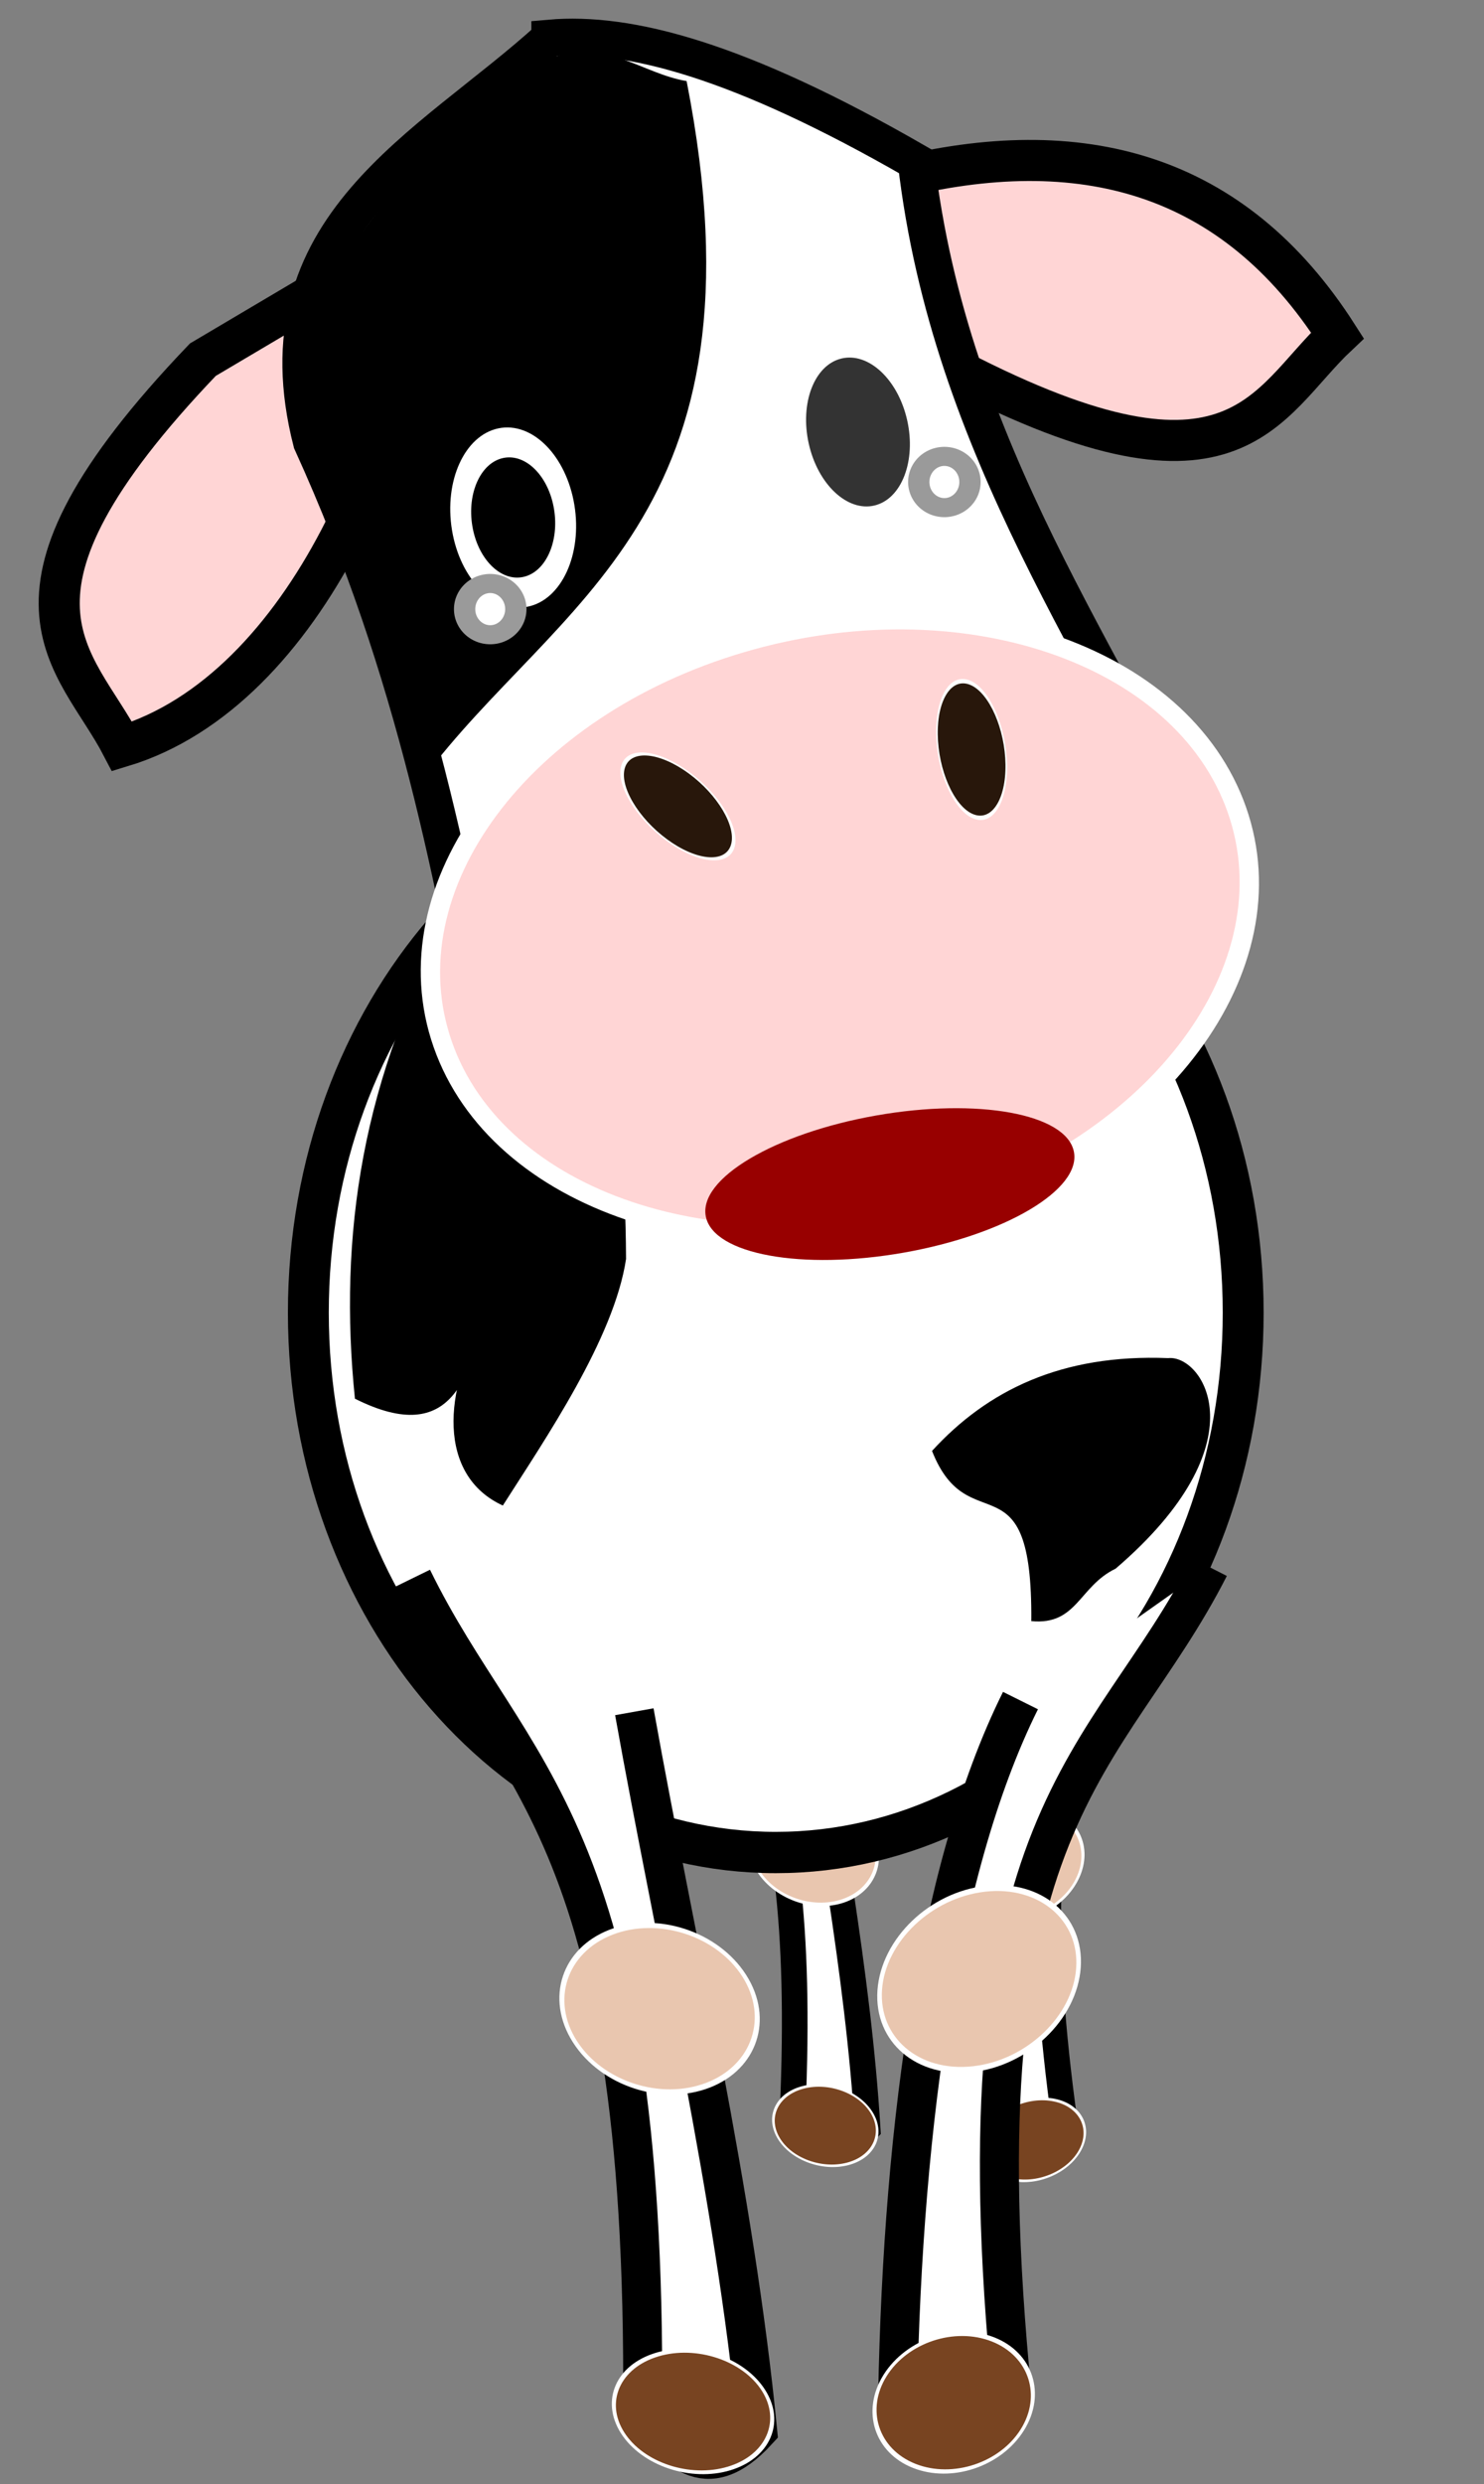
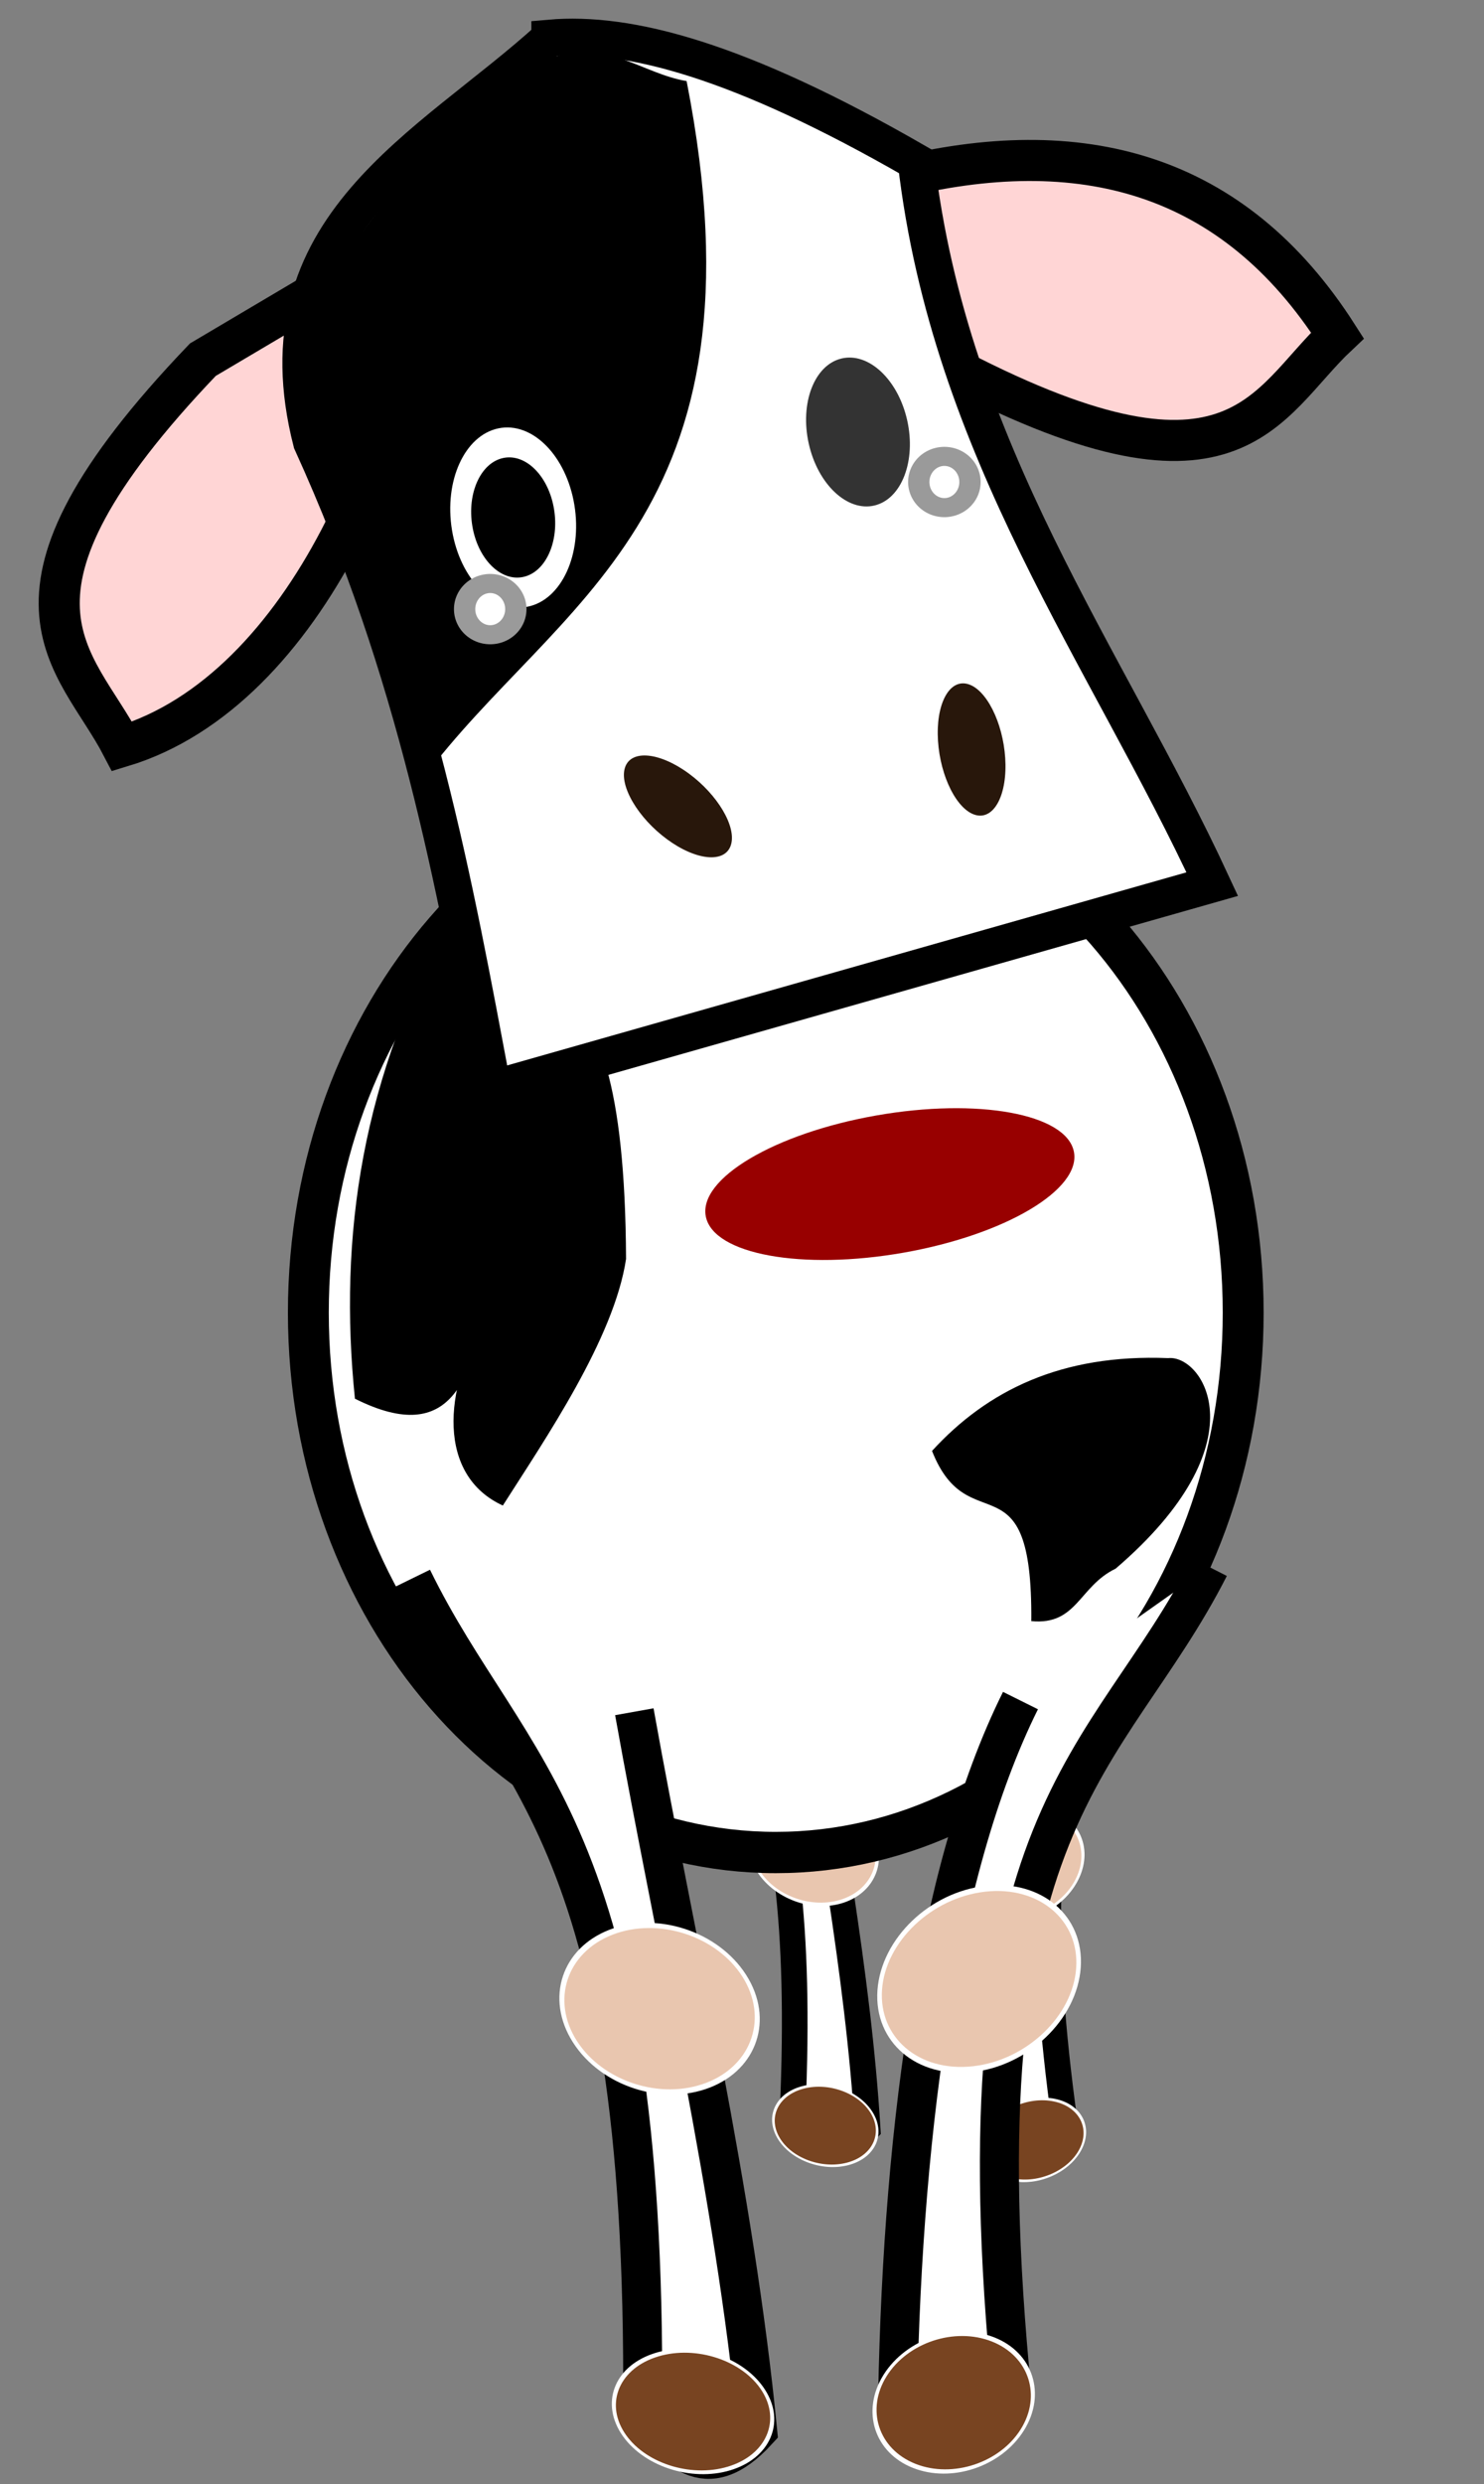
<svg xmlns="http://www.w3.org/2000/svg" xmlns:ns1="http://www.inkscape.org/namespaces/inkscape" xmlns:ns2="http://sodipodi.sourceforge.net/DTD/sodipodi-0.dtd" id="svg3063" version="1.1" ns1:version="0.48.5 r10040" width="180.5" height="302.038" ns2:docname="object.svg" ns1:export-filename="/home/ewrml/Desktop/localserver/public_html/objects/people_living_room/object.png" ns1:export-xdpi="90" ns1:export-ydpi="90">
  <rect width="100%" height="100%" fill="#808080" stroke="none" />
  <defs id="defs3067" />
  <ns2:namedview pagecolor="#ffffff" bordercolor="#666666" borderopacity="1" objecttolerance="10" gridtolerance="10" guidetolerance="10" ns1:pageopacity="0" ns1:pageshadow="2" ns1:window-width="1199" ns1:window-height="1000" id="namedview3065" showgrid="false" fit-margin-top="0" fit-margin-left="0" fit-margin-right="0" fit-margin-bottom="0" ns1:zoom="1.4142136" ns1:cx="37.406371" ns1:cy="135.29689" ns1:window-x="81" ns1:window-y="24" ns1:window-maximized="1" ns1:current-layer="g3981" />
  <g id="g7035" transform="matrix(0.363,0,0,0.363,740.619,-542.977)">
    <g id="g4549" transform="matrix(1.332,0,0,1.332,-816.754,-202.065)">
      <g id="g4255" transform="matrix(0.694,0,0,0.694,-422.3,527.705)">
        <g id="g3902" transform="matrix(0.996,-0.097,0.088,1.096,-1096.714,-589.734)" />
        <g id="g4070" transform="translate(101.263,244.222)" />
        <g id="g4261" transform="matrix(-0.868,0,0,0.868,-1276.314,343.966)">
          <g id="g3985" transform="matrix(0.707,0,0,0.707,129.424,428.574)">
            <g id="g3806" transform="translate(0,315.768)" />
          </g>
          <g id="g3981" transform="matrix(0.997,-0.073,0.073,0.997,-72.178,-1.468)">
            <g transform="matrix(0.847,0,0,0.847,1134.967,453.802)" id="g3879">
              <g id="g3828" transform="matrix(0.762,0.086,-0.086,0.762,-1008.665,452.124)" />
            </g>
            <g transform="matrix(-3.423,-0.251,-0.251,3.423,-258.532,178.437)" id="g3823">
              <g id="g3933" transform="translate(-446,-108)">
                <g transform="translate(261.25,-39.19)" id="g4059">
                  <g id="g3993" />
                  <g id="g4334" transform="translate(19,10)">
                    <g id="g4162" transform="translate(-261.25,39.19)">
                      <g transform="matrix(0.657,0.024,-0.024,0.657,410.993,128.926)" id="g3993-8">
                        <path style="fill:#ffffff;fill-opacity:1;stroke:#000000;stroke-width:4.749;stroke-linecap:butt;stroke-linejoin:miter;stroke-miterlimit:4;stroke-opacity:1;stroke-dasharray:none" d="m 312,518.215 c 11.834,24.201 28.545,29.923 28,101.017 3.826,4.694 7.579,9.717 14,2.706 -2.853,-29.163 -9.773,-58.325 -15,-87.488" id="path3851-8" ns1:connector-curvature="0" ns2:nodetypes="cccc" />
                        <path transform="matrix(0.237,-0.092,0.191,0.3,158.737,454.164)" d="m 413,501.362 c 0,17.121 -19.476,31 -43.5,31 -24.024,0 -43.5,-13.879 -43.5,-31 0,-17.121 19.476,-31 43.5,-31 24.024,0 43.5,13.879 43.5,31 z" ns2:ry="31" ns2:rx="43.5" ns2:cy="501.36218" ns2:cx="369.5" id="path3007-9-1" style="fill:#e9c6af;fill-opacity:1;stroke:#ffffff;stroke-width:2;stroke-linecap:round;stroke-linejoin:round;stroke-miterlimit:4;stroke-opacity:1;stroke-dasharray:none;stroke-dashoffset:10" ns2:type="arc" />
                        <path transform="matrix(0.192,-0.067,0.155,0.219,197.482,536.552)" d="m 413,501.362 c 0,17.121 -19.476,31 -43.5,31 -24.024,0 -43.5,-13.879 -43.5,-31 0,-17.121 19.476,-31 43.5,-31 24.024,0 43.5,13.879 43.5,31 z" ns2:ry="31" ns2:rx="43.5" ns2:cy="501.36218" ns2:cx="369.5" id="path3007-9-5-4" style="fill:#784421;fill-opacity:1;stroke:#ffffff;stroke-width:2;stroke-linecap:round;stroke-linejoin:round;stroke-miterlimit:4;stroke-opacity:1;stroke-dasharray:none;stroke-dashoffset:10" ns2:type="arc" />
                      </g>
                      <g transform="matrix(-0.652,0.085,0.085,0.652,821.68,112.658)" id="g3993-8-1">
                        <path style="fill:#ffffff;fill-opacity:1;stroke:#000000;stroke-width:4.749;stroke-linecap:butt;stroke-linejoin:miter;stroke-miterlimit:4;stroke-opacity:1;stroke-dasharray:none" d="m 312,518.215 c 11.834,24.201 28.545,29.923 28,101.017 3.826,4.694 7.579,9.717 14,2.706 -2.853,-29.163 -9.773,-58.325 -15,-87.488" id="path3851-8-8" ns1:connector-curvature="0" ns2:nodetypes="cccc" />
                        <path transform="matrix(0.237,-0.092,0.191,0.3,158.737,454.164)" d="m 413,501.362 c 0,17.121 -19.476,31 -43.5,31 -24.024,0 -43.5,-13.879 -43.5,-31 0,-17.121 19.476,-31 43.5,-31 24.024,0 43.5,13.879 43.5,31 z" ns2:ry="31" ns2:rx="43.5" ns2:cy="501.36218" ns2:cx="369.5" id="path3007-9-1-6" style="fill:#e9c6af;fill-opacity:1;stroke:#ffffff;stroke-width:2;stroke-linecap:round;stroke-linejoin:round;stroke-miterlimit:4;stroke-opacity:1;stroke-dasharray:none;stroke-dashoffset:10" ns2:type="arc" />
                        <path transform="matrix(0.192,-0.067,0.155,0.219,197.482,536.552)" d="m 413,501.362 c 0,17.121 -19.476,31 -43.5,31 -24.024,0 -43.5,-13.879 -43.5,-31 0,-17.121 19.476,-31 43.5,-31 24.024,0 43.5,13.879 43.5,31 z" ns2:ry="31" ns2:rx="43.5" ns2:cy="501.36218" ns2:cx="369.5" id="path3007-9-5-4-0" style="fill:#784421;fill-opacity:1;stroke:#ffffff;stroke-width:2;stroke-linecap:round;stroke-linejoin:round;stroke-miterlimit:4;stroke-opacity:1;stroke-dasharray:none;stroke-dashoffset:10" ns2:type="arc" />
                      </g>
                    </g>
                    <path ns2:type="arc" style="fill:#ffffff;fill-opacity:1;stroke:#000000;stroke-width:4.285;stroke-linecap:round;stroke-linejoin:round;stroke-miterlimit:4;stroke-opacity:1;stroke-dasharray:none;stroke-dashoffset:10" id="path3817" ns2:cx="344" ns2:cy="480.36218" ns2:rx="49" ns2:ry="56" d="m 393,480.362 c 0,30.928 -21.938,56 -49,56 -27.062,0 -49,-25.072 -49,-56 0,-30.928 21.938,-56 49,-56 27.062,0 49,25.072 49,56 z" transform="matrix(1.161,0,0,1.173,-43.164,-77.572)" />
                    <path style="fill:#000000;fill-opacity:1;stroke:none" d="m 323,509.362 c -7.92,-3.632 -7.38,-14.048 -2,-23 -2.16,6.466 -3.74,16.159 -16,10 -2.018,-19.667 0.789,-39.333 12,-59 7.321,12.608 20.788,-1.417 21,42 -1.462,9.702 -9.878,21.951 -15,30 z" id="path3849" ns1:connector-curvature="0" ns2:nodetypes="cccccc" />
                    <path ns2:nodetypes="cccc" ns1:connector-curvature="0" id="path3851-4" d="m 409,516.862 c -12.322,24.201 -31.148,29.923 -24,101.017 -3.333,6.915 -8,7.817 -14,2.706 0.397,-32.854 4.461,-66.31 15,-87.488" style="fill:#ffffff;fill-opacity:1;stroke:#000000;stroke-width:4.749;stroke-linecap:butt;stroke-linejoin:miter;stroke-miterlimit:4;stroke-opacity:1;stroke-dasharray:none" />
                    <path ns2:type="arc" style="fill:#e9c6af;fill-opacity:1;stroke:#ffffff;stroke-width:2;stroke-linecap:round;stroke-linejoin:round;stroke-miterlimit:4;stroke-opacity:1;stroke-dasharray:none;stroke-dashoffset:10" id="path3007-9-4" ns2:cx="369.5" ns2:cy="501.36218" ns2:rx="43.5" ns2:ry="31" d="m 413,501.362 c 0,17.121 -19.476,31 -43.5,31 -24.024,0 -43.5,-13.879 -43.5,-31 0,-17.121 19.476,-31 43.5,-31 24.024,0 43.5,13.879 43.5,31 z" transform="matrix(-0.278,0.031,-0.025,0.354,496.214,378.029)" />
                    <path style="fill:#ffffff;fill-opacity:1;stroke:#000000;stroke-width:4.749;stroke-linecap:butt;stroke-linejoin:miter;stroke-miterlimit:4;stroke-opacity:1;stroke-dasharray:none" d="m 312,518.215 c 11.834,24.201 28.545,29.923 28,101.017 3.826,4.694 7.579,9.717 14,2.706 -2.853,-29.163 -9.773,-58.325 -15,-87.488" id="path3851" ns1:connector-curvature="0" ns2:nodetypes="cccc" transform="translate(0,3e-6)" />
                    <path transform="matrix(0.237,-0.092,0.191,0.3,158.737,454.164)" d="m 413,501.362 c 0,17.121 -19.476,31 -43.5,31 -24.024,0 -43.5,-13.879 -43.5,-31 0,-17.121 19.476,-31 43.5,-31 24.024,0 43.5,13.879 43.5,31 z" ns2:ry="31" ns2:rx="43.5" ns2:cy="501.36218" ns2:cx="369.5" id="path3007-9" style="fill:#e9c6af;fill-opacity:1;stroke:#ffffff;stroke-width:2;stroke-linecap:round;stroke-linejoin:round;stroke-miterlimit:4;stroke-opacity:1;stroke-dasharray:none;stroke-dashoffset:10" ns2:type="arc" />
                    <path transform="matrix(0.192,-0.067,0.155,0.219,197.482,534.552)" d="m 413,501.362 c 0,17.121 -19.476,31 -43.5,31 -24.024,0 -43.5,-13.879 -43.5,-31 0,-17.121 19.476,-31 43.5,-31 24.024,0 43.5,13.879 43.5,31 z" ns2:ry="31" ns2:rx="43.5" ns2:cy="501.36218" ns2:cx="369.5" id="path3007-9-5" style="fill:#784421;fill-opacity:1;stroke:#ffffff;stroke-width:2;stroke-linecap:round;stroke-linejoin:round;stroke-miterlimit:4;stroke-opacity:1;stroke-dasharray:none;stroke-dashoffset:10" ns2:type="arc" />
                    <path ns2:type="arc" style="fill:#784421;fill-opacity:1;stroke:#ffffff;stroke-width:2;stroke-linecap:round;stroke-linejoin:round;stroke-miterlimit:4;stroke-opacity:1;stroke-dasharray:none;stroke-dashoffset:10" id="path3007-9-5-3" ns2:cx="369.5" ns2:cy="501.36218" ns2:rx="43.5" ns2:ry="31" d="m 413,501.362 c 0,17.121 -19.476,31 -43.5,31 -24.024,0 -43.5,-13.879 -43.5,-31 0,-17.121 19.476,-31 43.5,-31 24.024,0 43.5,13.879 43.5,31 z" transform="matrix(-0.192,-0.076,-0.155,0.248,526.518,522.261)" />
                    <path ns1:transform-center-y="21.315151" ns1:transform-center-x="-1.3269593" style="fill:#000000;fill-opacity:1;stroke:none" d="m 387.316,523.429 c 0.177,-20.53 -7.621,-9.393 -12.08,-20.705 6.718,-7.343 15.733,-11.815 28.748,-11.287 4.175,-0.442 11.545,10.218 -6.404,25.613 -4.484,2.161 -4.683,6.914 -10.264,6.38 z" id="path3849-9" ns1:connector-curvature="0" ns2:nodetypes="ccccc" />
                  </g>
                </g>
              </g>
            </g>
            <g id="g3068" ns1:transform-center-x="11.250389" ns1:transform-center-y="-28.278849" transform="matrix(0.991,0.131,-0.131,0.991,160.433,143.512)">
              <path ns1:transform-center-y="17.838706" ns1:transform-center-x="9.0552089" style="fill:#ffd5d5;fill-opacity:1;stroke:#000000;stroke-width:5;stroke-linecap:butt;stroke-linejoin:miter;stroke-miterlimit:4;stroke-opacity:1;stroke-dasharray:none" d="m 301.158,361.306 c -31.431,25.211 -20.082,33.907 -15.926,45.38 23.225,-3.806 40.772,-34.431 44.533,-57.576 z" id="path3009" ns1:connector-curvature="0" ns2:nodetypes="cccc" transform="matrix(-3.423,-0.251,-0.251,3.423,343.227,-249.639)" />
              <path style="fill:#ffd5d5;fill-opacity:1;stroke:#000000;stroke-width:5;stroke-linecap:butt;stroke-linejoin:miter;stroke-miterlimit:4;stroke-opacity:1;stroke-dasharray:none" d="m 390.5,373.501 c 32.801,23.401 38.087,10.116 48,3 -9.972,-21.318 -27.703,-28.667 -51,-26 z" id="path3009-3" ns1:connector-curvature="0" ns2:nodetypes="cccc" transform="matrix(-3.423,-0.251,-0.251,3.423,343.227,-249.639)" />
              <path transform="matrix(-3.423,-0.251,-0.251,3.423,-1210.54,8.283)" style="fill:#ffffff;fill-opacity:1;stroke:#000000;stroke-width:4.476;stroke-linecap:butt;stroke-linejoin:miter;stroke-miterlimit:4;stroke-opacity:1;stroke-dasharray:none" d="m -97.833,219.982 c -16.299,11.317 -38.463,17.92 -35.213,44.948 9.038,29.683 10.176,55.225 11.575,80.903 l 90.098,-13.184 c -9.113,-29.249 -24.753,-56.397 -24.21,-91.881 -19.763,-15.16 -32.655,-20.363 -42.25,-20.787 z" id="path3797" ns1:connector-curvature="0" ns2:nodetypes="cccccc" />
-               <path ns2:type="arc" style="fill:#ffd5d5;fill-opacity:1;stroke:#ffffff;stroke-width:2;stroke-linecap:round;stroke-linejoin:round;stroke-miterlimit:4;stroke-opacity:1;stroke-dasharray:none;stroke-dashoffset:10" id="path3007" ns2:cx="369.5" ns2:cy="501.36218" ns2:rx="43.5" ns2:ry="31" d="m 413,501.362 c 0,17.121 -19.476,31 -43.5,31 -24.024,0 -43.5,-13.879 -43.5,-31 0,-17.121 19.476,-31 43.5,-31 24.024,0 43.5,13.879 43.5,31 z" transform="matrix(-3.874,-0.901,-1.114,3.899,959.716,-458.183)" />
              <path transform="matrix(-3.423,-0.251,-0.251,3.423,-1210.54,8.283)" style="fill:#000000;fill-opacity:1;stroke:none" d="m -82,227.362 c 3.38,54.221 -24.053,60.51 -43,80 l -9,-56 c 38.237,-42.207 41.525,-27.223 52,-24 z" id="path3821" ns1:connector-curvature="0" ns2:nodetypes="cccc" />
              <path ns2:type="arc" style="fill:#28170b;fill-opacity:1;stroke:#ffffff;stroke-width:2;stroke-linecap:round;stroke-linejoin:round;stroke-miterlimit:4;stroke-opacity:1;stroke-dasharray:none;stroke-dashoffset:10" id="path3007-6" ns2:cx="369.5" ns2:cy="501.36218" ns2:rx="43.5" ns2:ry="31" d="m 413,501.362 c 0,17.121 -19.476,31 -43.5,31 -24.024,0 -43.5,-13.879 -43.5,-31 0,-17.121 19.476,-31 43.5,-31 24.024,0 43.5,13.879 43.5,31 z" transform="matrix(-0.126,-0.316,-0.704,0.584,-566.113,933.347)" />
              <path ns2:type="arc" style="fill:#28170b;fill-opacity:1;stroke:#ffffff;stroke-width:2;stroke-linecap:round;stroke-linejoin:round;stroke-miterlimit:4;stroke-opacity:1;stroke-dasharray:none;stroke-dashoffset:10" id="path3007-6-3" ns2:cx="369.5" ns2:cy="501.36218" ns2:rx="43.5" ns2:ry="31" d="m 413,501.362 c 0,17.121 -19.476,31 -43.5,31 -24.024,0 -43.5,-13.879 -43.5,-31 0,-17.121 19.476,-31 43.5,-31 24.024,0 43.5,13.879 43.5,31 z" transform="matrix(0.325,-0.103,-0.006,0.915,-1206.617,672.121)" />
              <g transform="matrix(0.646,0.073,-0.073,0.646,-294.395,756.281)" id="g3096">
                <g id="g4111" transform="matrix(1.094,0.009,0.009,1.344,131.712,-1609.763)">
                  <ellipse d="m 115,120 c 0,8.284 -6.716,15 -15,15 -8.284,0 -15,-6.716 -15,-15 0,-8.284 6.716,-15 15,-15 8.284,0 15,6.716 15,15 z" cx="100" cy="120" rx="15" ry="15" id="ellipse10-6" transform="matrix(1.977,0.088,-0.166,2.399,-1334.482,1234.892)" style="fill:#333333;stroke:none" ns2:cx="100" ns2:cy="120" ns2:rx="15" ns2:ry="15">
                    <animate id="1" dur="5s" keyTimes="0;0.05;1" values="0;15;15" begin="0s" repeatCount="indefinite" attributeName="ry" />
                  </ellipse>
                  <ellipse d="m 115,120 c 0,8.284 -6.716,15 -15,15 -8.284,0 -15,-6.716 -15,-15 0,-8.284 6.716,-15 15,-15 8.284,0 15,6.716 15,15 z" cx="100" cy="120" rx="15" ry="15" id="ellipse10" transform="matrix(2.039,0.04,0.002,2.401,-1152.745,1250.296)" style="fill:#000000;stroke:#ffffff;stroke-width:5.98;stroke-miterlimit:4;stroke-opacity:1;stroke-dasharray:none" ns2:cx="100" ns2:cy="120" ns2:rx="15" ns2:ry="15">
                    <animate id="2" dur="5s" keyTimes="0;0.05;1" values="0;15;15" begin="0s" repeatCount="indefinite" attributeName="ry" />
                  </ellipse>
                  <ellipse d="m 175,120 c 0,1.657 -11.193,3 -25,3 -13.807,0 -25,-1.343 -25,-3 0,-1.657 11.193,-3 25,-3 13.807,0 25,1.343 25,3 z" cx="150" cy="120" rx="25" ry="10" id="ellipse15" ns2:cx="150" ns2:cy="120" ns2:rx="25" ns2:ry="3" transform="matrix(4.392,-0.016,-0.143,3.344,-1744.619,1489.25)" style="fill:#980000;fill-opacity:1;stroke:none">
                    <animate attributeName="ry" repeatCount="indefinite" begin="0s" values="3;10;3;10;3;10;3;3;3;3;3" dur="1s" id="manim1" />
                  </ellipse>
                </g>
              </g>
            </g>
            <path ns2:type="arc" style="fill:#ffffff;stroke:#9a9a9a;stroke-width:5;stroke-miterlimit:4;stroke-opacity:1;stroke-dasharray:none;fill-opacity:1" id="path3085" ns2:cx="-248.54803" ns2:cy="73.996361" ns2:rx="6.0104074" ns2:ry="6.7175145" d="m -242.538,73.996 a 6.01,6.718 0 1 1 -12.021,0 6.01,6.718 0 1 1 12.021,0 z" transform="matrix(-1.775,-0.13,-0.116,1.588,-1475.543,823.372)" />
            <path ns2:type="arc" style="fill:#ffffff;fill-opacity:1;stroke:#9a9a9a;stroke-width:5;stroke-miterlimit:4;stroke-opacity:1;stroke-dasharray:none" id="path3085-6" ns2:cx="-248.54803" ns2:cy="73.996361" ns2:rx="6.0104074" ns2:ry="6.7175145" d="m -242.538,73.996 a 6.01,6.718 0 1 1 -12.021,0 6.01,6.718 0 1 1 12.021,0 z" transform="matrix(-1.775,-0.13,-0.116,1.588,-1290.213,890.166)" />
          </g>
        </g>
      </g>
    </g>
  </g>
</svg>